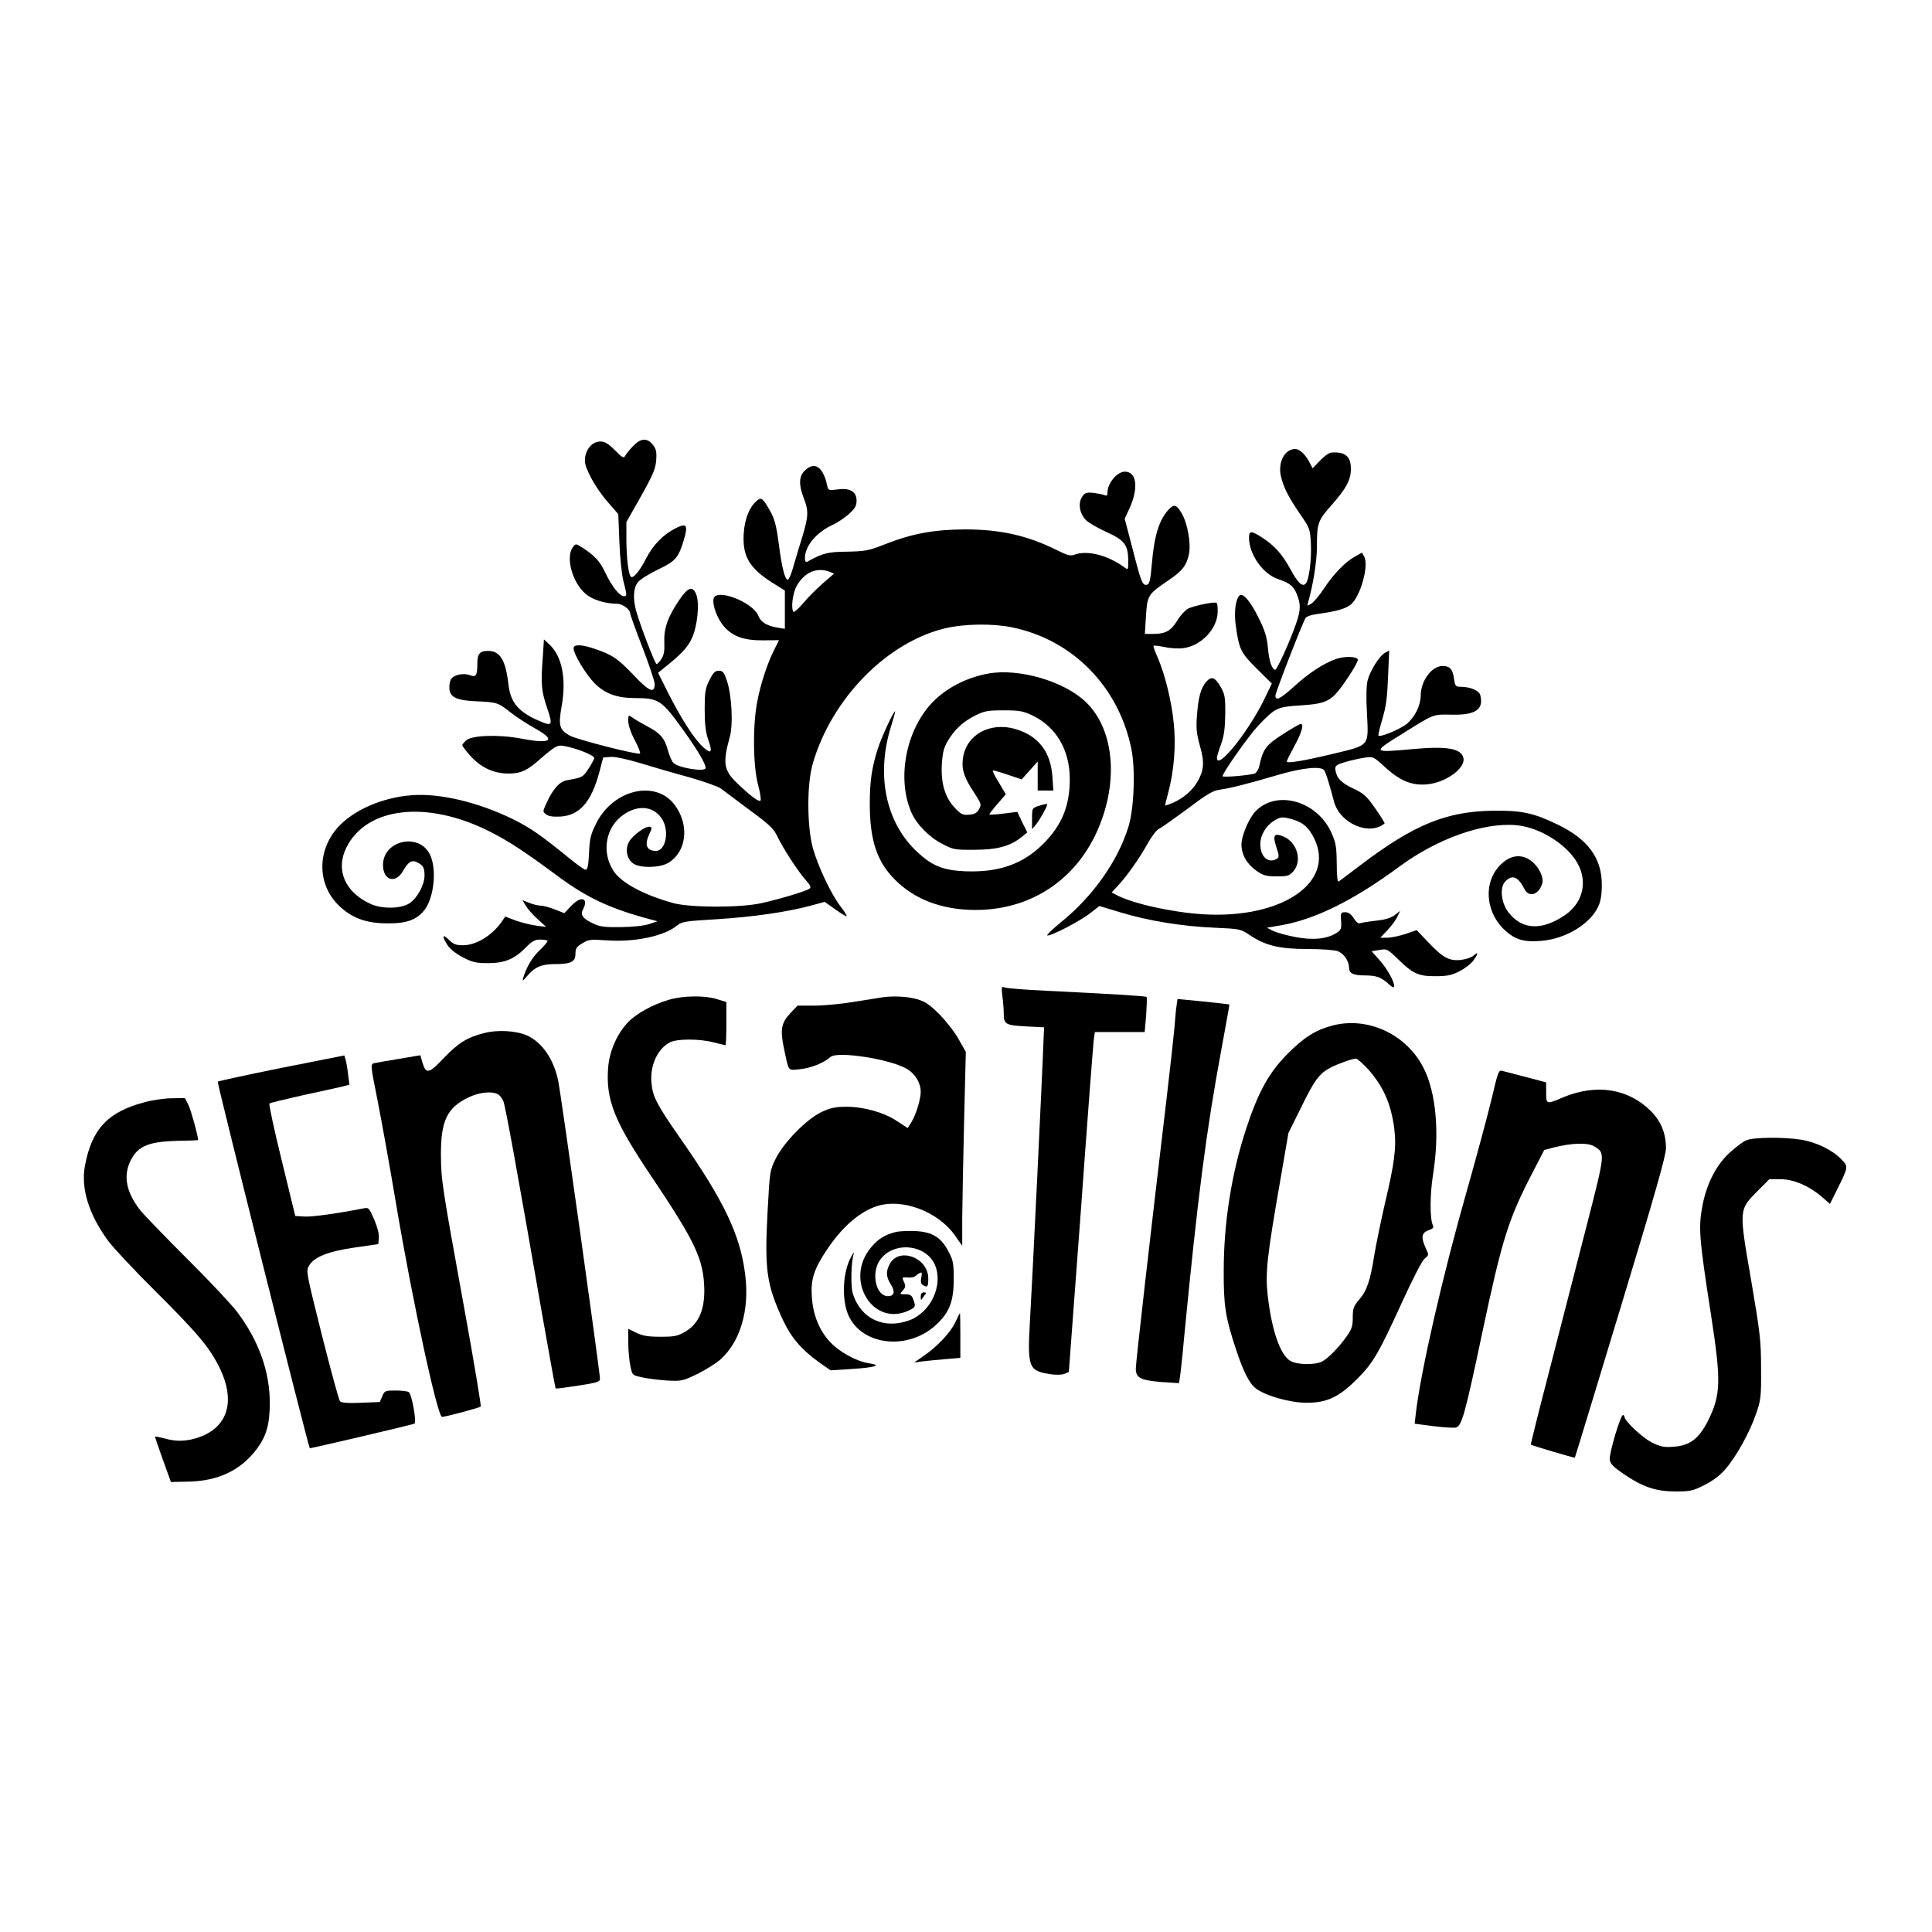
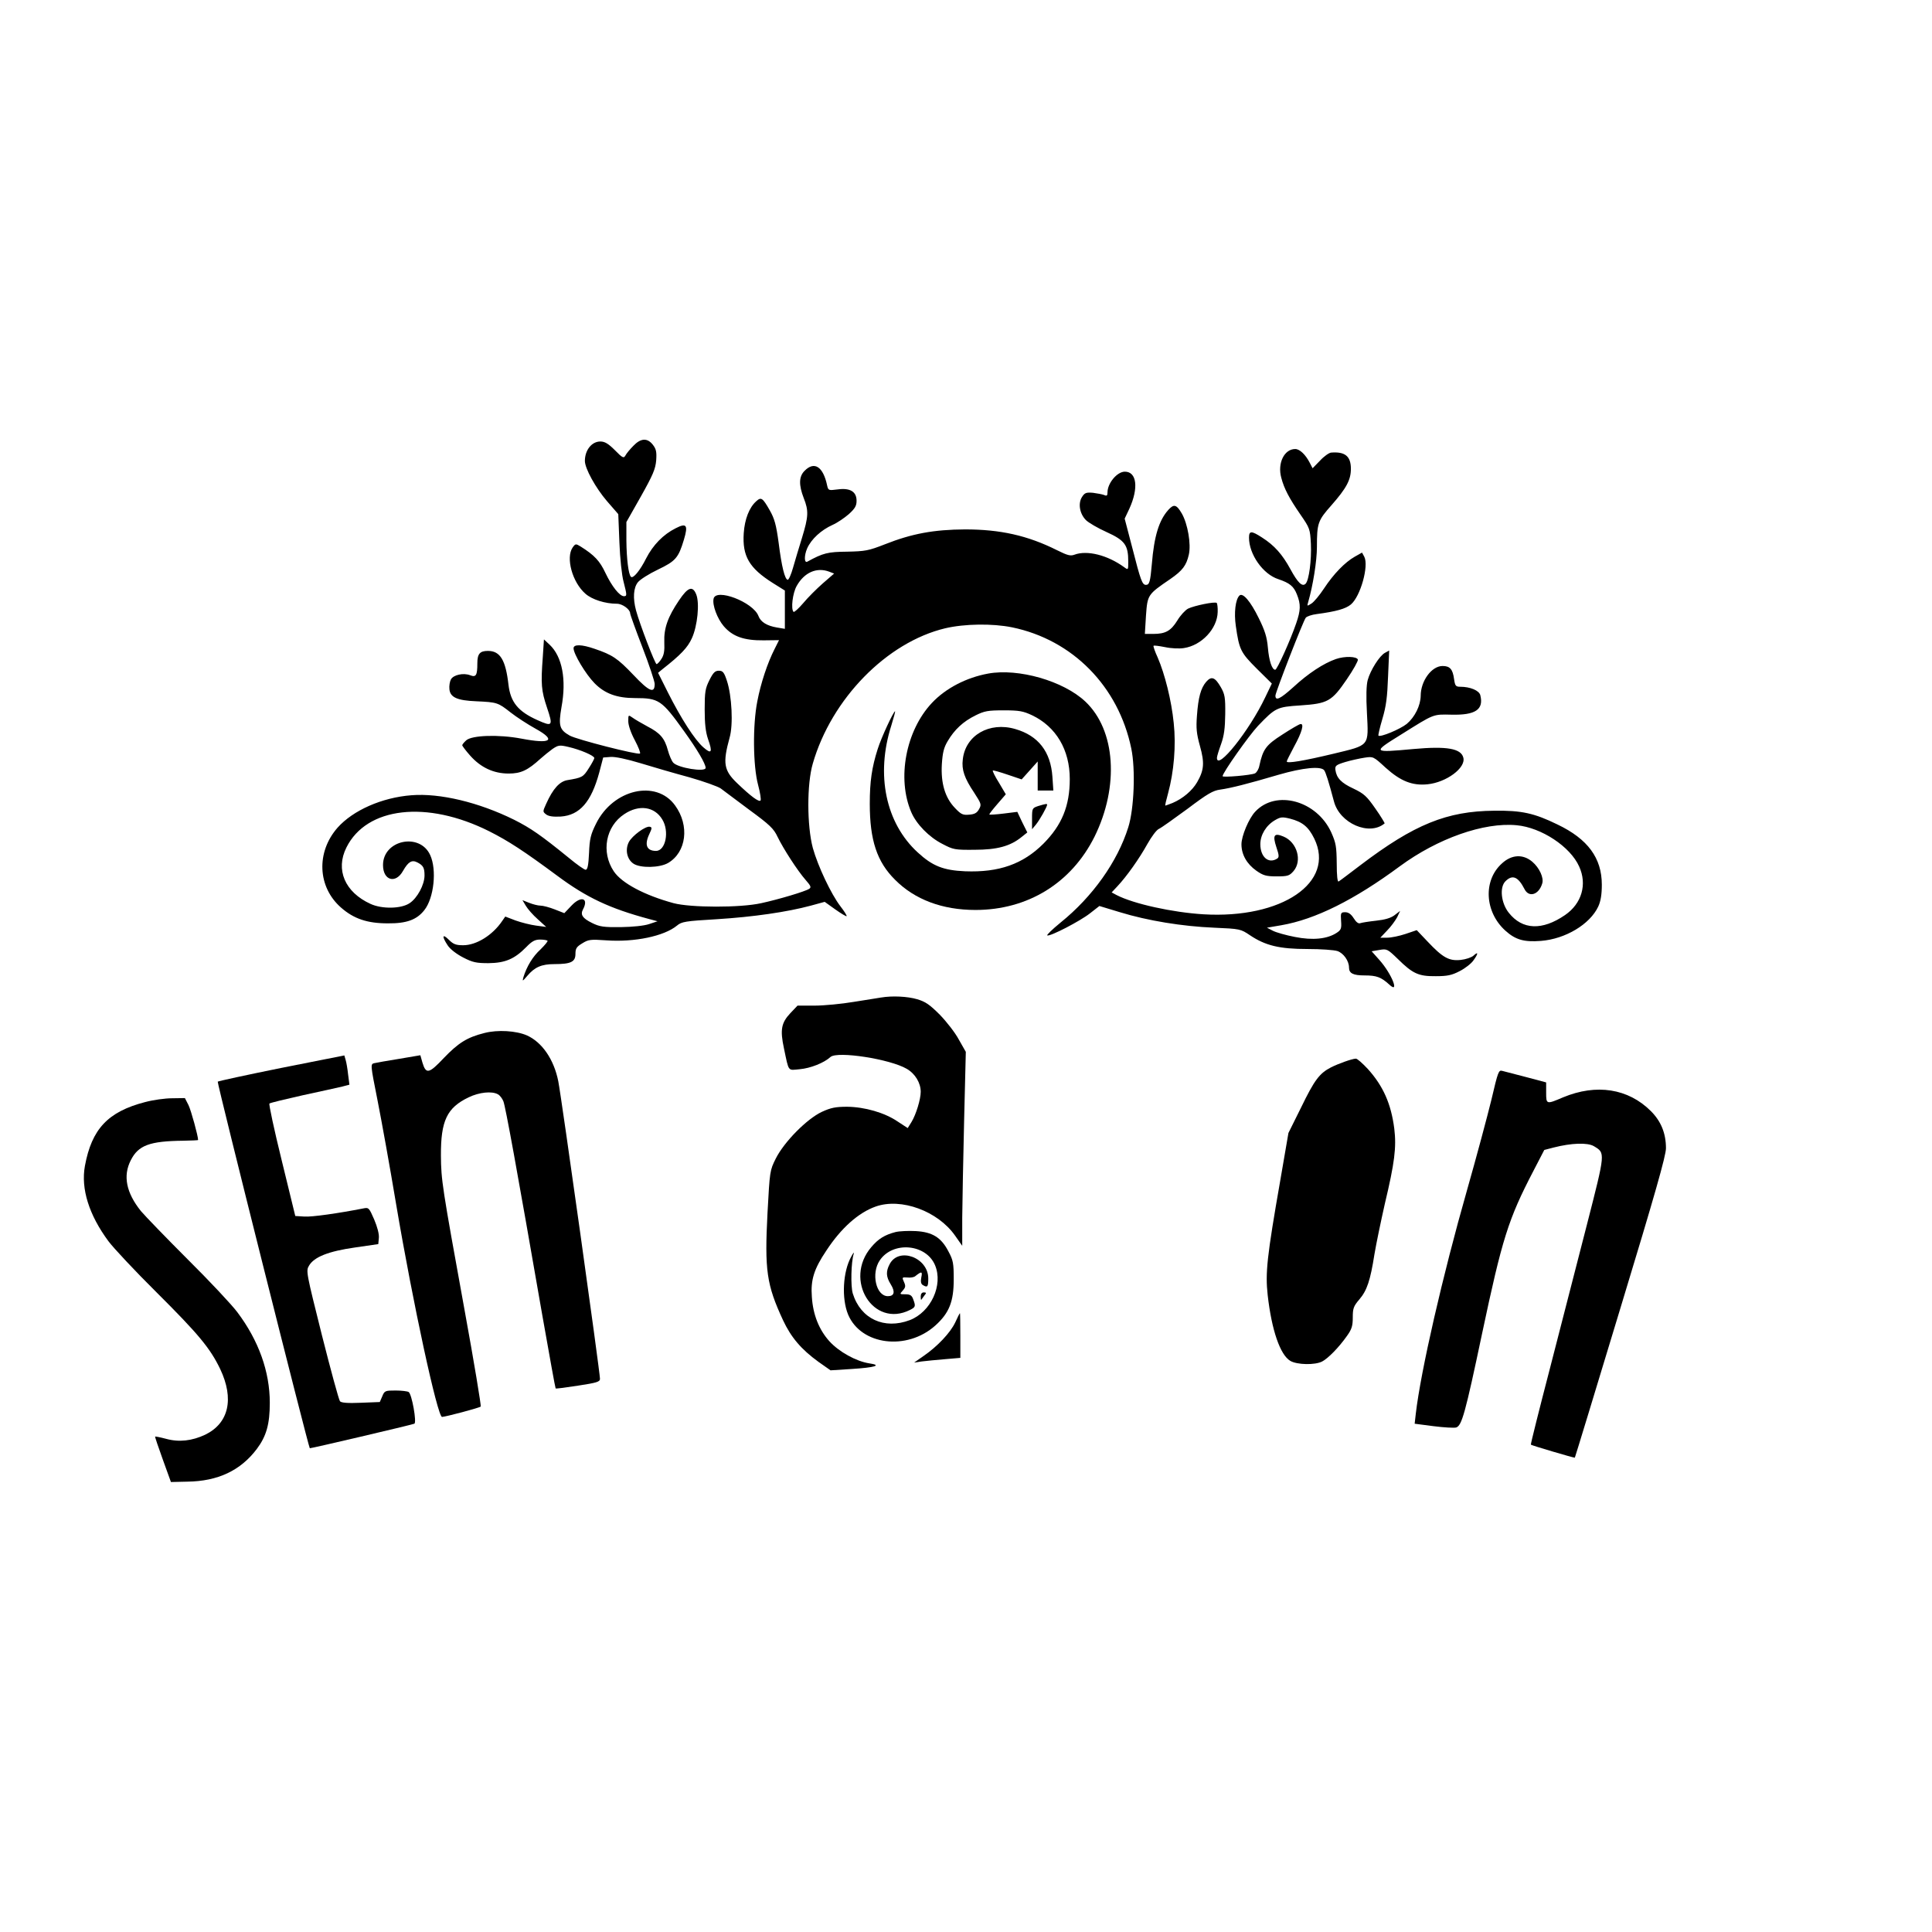
<svg xmlns="http://www.w3.org/2000/svg" version="1.0" width="1024pt" height="1024pt" viewBox="0 0 1024 1024" preserveAspectRatio="xMidYMid meet">
  <g transform="translate(0,1024) scale(0.1,-0.1)" fill="#000000" stroke="none">
    <path d="M3357 7877 c-18 -18 -37 -41 -42 -51 -9 -16 -15 -14 -56 28 -35 35 -54 46 -77 46 -46 0 -82 -46 -82 -103 0 -40 57 -143 117 -213 l60 -69 6 -150 c3 -83 13 -176 22 -208 18 -71 19 -77 2 -77 -23 0 -64 52 -98 123 -30 64 -58 94 -131 140 -26 16 -28 16 -43 -5 -37 -54 -2 -184 68 -245 35 -31 105 -53 167 -53 29 0 70 -30 70 -51 0 -6 29 -87 65 -180 36 -93 65 -181 65 -194 0 -53 -29 -41 -113 48 -84 88 -111 106 -205 138 -69 24 -112 25 -112 3 0 -30 64 -137 111 -185 54 -55 118 -79 215 -79 126 0 141 -10 260 -176 69 -96 114 -172 114 -194 0 -24 -148 0 -172 28 -8 9 -21 39 -28 65 -17 64 -41 92 -109 127 -31 17 -66 37 -78 46 -23 16 -23 16 -23 -19 0 -21 14 -62 35 -101 19 -36 31 -67 27 -70 -13 -8 -334 74 -372 95 -55 31 -61 52 -44 151 27 146 4 268 -63 331 l-30 28 -6 -92 c-11 -146 -8 -179 22 -269 33 -98 30 -103 -50 -67 -103 46 -143 95 -154 188 -15 131 -44 179 -109 179 -43 0 -56 -16 -56 -66 0 -64 -7 -75 -38 -63 -36 14 -89 2 -102 -22 -6 -11 -10 -34 -8 -52 4 -43 41 -60 143 -64 110 -5 115 -7 181 -59 32 -25 92 -64 132 -86 112 -62 83 -83 -74 -53 -121 23 -263 18 -293 -9 -12 -11 -21 -22 -21 -26 0 -4 19 -29 42 -55 56 -63 124 -95 204 -95 65 0 101 17 169 79 17 15 45 38 63 51 31 21 38 22 85 11 61 -14 137 -46 137 -59 0 -4 -13 -29 -30 -55 -29 -46 -35 -49 -113 -62 -41 -7 -76 -45 -112 -125 -19 -42 -19 -42 0 -57 14 -10 37 -13 77 -11 101 7 162 78 204 233 l21 80 39 3 c24 2 85 -11 158 -33 65 -20 182 -54 260 -75 77 -22 152 -49 166 -59 14 -11 82 -61 151 -113 108 -79 130 -100 150 -143 31 -64 106 -180 149 -229 27 -31 31 -39 19 -47 -21 -14 -162 -56 -254 -76 -112 -25 -374 -24 -465 0 -154 42 -275 106 -317 169 -68 102 -43 238 56 303 78 52 160 40 201 -28 39 -63 18 -167 -33 -167 -49 0 -62 31 -37 86 16 34 17 39 4 42 -22 5 -93 -47 -111 -81 -21 -41 -10 -92 25 -115 37 -24 138 -22 183 4 97 57 115 198 37 305 -100 139 -329 86 -419 -97 -28 -56 -34 -80 -37 -155 -3 -65 -8 -89 -18 -89 -7 0 -47 28 -89 63 -149 121 -201 157 -290 202 -188 93 -394 142 -544 130 -157 -12 -310 -80 -392 -172 -114 -130 -106 -314 18 -423 68 -60 140 -84 248 -84 100 -1 154 19 194 70 51 64 67 214 31 292 -55 121 -250 80 -250 -53 0 -82 67 -101 106 -31 28 49 47 60 76 45 31 -16 38 -28 38 -69 0 -49 -38 -120 -79 -147 -44 -30 -146 -32 -207 -4 -136 62 -187 181 -128 299 107 215 426 252 757 86 103 -52 184 -105 361 -236 156 -116 278 -173 486 -229 l45 -12 -45 -15 c-27 -9 -87 -15 -150 -16 -90 -1 -112 2 -152 22 -51 25 -63 44 -48 72 32 60 -10 74 -61 20 l-38 -40 -51 20 c-28 11 -62 20 -76 20 -13 0 -40 7 -60 15 l-35 14 18 -30 c10 -17 38 -49 63 -71 l45 -41 -53 7 c-30 4 -78 16 -109 27 l-55 21 -16 -23 c-51 -76 -137 -129 -207 -129 -38 0 -52 5 -76 29 -35 35 -38 18 -6 -30 13 -20 47 -46 82 -64 50 -26 70 -30 134 -30 89 1 138 22 200 85 30 31 46 40 73 40 19 0 37 -3 40 -6 3 -3 -14 -23 -37 -46 -41 -37 -73 -90 -91 -148 -6 -23 -5 -22 21 8 39 46 75 62 144 62 87 0 111 12 111 54 0 29 6 38 36 56 32 20 43 22 127 16 149 -11 307 22 375 78 25 21 43 24 212 34 192 12 372 38 498 72 l73 20 56 -40 c31 -22 58 -38 60 -36 3 2 -12 26 -33 53 -49 64 -119 212 -146 309 -31 117 -32 338 0 447 99 343 392 643 702 717 103 24 250 26 354 5 321 -66 564 -313 632 -642 23 -110 15 -321 -16 -418 -57 -182 -189 -368 -359 -505 -44 -36 -76 -67 -70 -68 16 -6 174 76 226 117 l50 39 109 -33 c147 -45 330 -75 499 -82 138 -6 141 -7 190 -40 82 -55 157 -73 305 -73 70 0 141 -5 159 -11 32 -11 61 -52 61 -87 0 -31 22 -42 83 -42 63 0 87 -9 130 -48 57 -54 14 56 -52 130 l-41 46 41 7 c40 7 43 5 98 -48 79 -78 110 -92 201 -91 61 0 85 5 127 27 28 14 61 40 72 56 27 37 27 50 1 26 -11 -10 -41 -20 -69 -23 -61 -6 -94 12 -175 98 l-57 60 -59 -20 c-33 -11 -76 -20 -97 -20 l-37 0 36 38 c20 20 43 52 53 70 l16 34 -30 -23 c-20 -15 -51 -24 -98 -29 -37 -4 -75 -10 -83 -13 -10 -4 -22 5 -35 26 -14 22 -28 32 -45 32 -23 0 -25 -3 -22 -46 3 -40 0 -48 -23 -63 -50 -33 -127 -41 -222 -22 -47 9 -100 24 -117 33 l-31 16 76 13 c180 31 387 134 629 313 200 147 445 234 619 217 130 -12 284 -113 331 -219 43 -94 14 -196 -75 -257 -121 -83 -226 -79 -298 12 -41 51 -50 135 -18 167 37 37 67 25 101 -41 23 -47 76 -31 94 29 10 30 -15 84 -53 116 -49 41 -109 38 -160 -9 -101 -90 -92 -257 17 -356 54 -49 99 -62 189 -55 130 10 260 88 304 182 13 28 19 63 19 116 0 141 -74 242 -235 319 -123 60 -190 75 -335 73 -251 -2 -424 -72 -710 -289 -58 -44 -109 -83 -115 -86 -6 -4 -10 30 -10 95 -1 90 -4 109 -29 165 -77 169 -293 228 -403 110 -34 -36 -73 -129 -73 -173 0 -54 28 -104 79 -140 36 -25 51 -30 107 -30 60 0 68 3 90 28 47 55 19 153 -53 183 -50 21 -59 8 -38 -56 15 -44 15 -54 4 -61 -46 -29 -89 9 -89 77 0 49 31 100 78 127 29 17 38 18 79 8 66 -17 98 -43 129 -106 113 -232 -172 -426 -588 -401 -163 10 -369 55 -460 102 l-26 14 30 32 c50 53 117 148 159 224 22 39 49 76 62 81 13 6 80 54 151 106 106 80 135 97 174 102 56 8 144 30 310 79 128 37 221 46 240 24 9 -12 24 -60 52 -165 30 -117 188 -186 269 -117 1 1 -20 37 -49 78 -46 66 -60 79 -116 106 -65 30 -90 56 -96 99 -3 22 3 27 52 42 30 9 76 19 102 23 46 7 47 7 112 -53 80 -72 142 -96 222 -88 100 10 204 87 190 141 -12 49 -88 62 -264 46 -219 -20 -220 -19 -67 76 179 112 168 108 268 106 127 -3 172 27 153 103 -6 25 -53 45 -107 45 -23 0 -27 5 -32 40 -7 53 -22 70 -61 70 -58 0 -116 -79 -116 -158 -1 -52 -31 -113 -74 -149 -35 -28 -140 -72 -150 -62 -2 2 7 42 21 89 20 67 26 115 30 224 l6 138 -22 -12 c-29 -15 -78 -93 -92 -145 -7 -26 -9 -86 -4 -173 9 -180 17 -170 -177 -217 -159 -38 -248 -53 -248 -41 0 4 18 39 39 79 42 76 55 124 33 119 -7 -1 -50 -26 -96 -56 -86 -55 -102 -77 -121 -164 -3 -18 -14 -36 -23 -41 -20 -10 -172 -23 -172 -15 0 18 140 216 188 267 92 96 100 100 224 108 146 10 166 21 246 138 35 51 61 98 59 105 -6 17 -69 19 -116 3 -66 -23 -147 -76 -227 -150 -69 -62 -94 -74 -94 -44 0 17 148 398 161 413 6 7 32 16 57 19 105 14 154 28 182 51 51 43 96 205 71 253 l-12 22 -39 -22 c-51 -29 -111 -90 -163 -169 -23 -35 -53 -71 -66 -79 -24 -15 -24 -15 -17 9 25 86 46 217 46 291 0 126 5 140 77 221 79 90 103 134 103 193 0 67 -31 92 -105 86 -11 -1 -38 -20 -59 -43 l-39 -40 -15 29 c-22 43 -53 73 -77 73 -58 0 -95 -75 -74 -152 15 -58 42 -109 102 -196 49 -71 51 -76 55 -155 4 -85 -10 -193 -28 -211 -18 -18 -42 6 -81 78 -42 77 -84 125 -150 167 -57 37 -69 36 -69 -1 0 -88 74 -194 156 -220 59 -20 81 -37 98 -81 21 -52 20 -84 -4 -153 -30 -88 -101 -246 -111 -246 -17 0 -33 47 -39 118 -5 56 -16 90 -48 155 -44 90 -85 138 -103 120 -21 -21 -29 -91 -19 -160 18 -127 26 -142 111 -227 l80 -79 -35 -73 c-84 -177 -256 -392 -256 -321 0 8 10 40 22 73 16 45 21 83 22 159 1 88 -2 105 -23 142 -31 54 -50 61 -78 29 -28 -33 -42 -81 -49 -181 -5 -65 -2 -94 16 -159 25 -89 22 -128 -15 -192 -26 -45 -76 -87 -130 -110 -19 -7 -36 -14 -38 -14 -3 0 4 29 14 65 31 114 43 253 30 373 -12 120 -47 259 -85 347 -15 32 -24 60 -22 62 2 3 30 -1 61 -7 32 -7 77 -9 100 -5 94 14 177 103 179 191 1 23 -2 45 -5 48 -8 9 -119 -14 -152 -30 -15 -8 -41 -36 -57 -63 -34 -55 -63 -71 -127 -71 l-45 0 6 98 c8 110 9 111 129 193 65 45 85 72 98 129 13 56 -6 164 -37 218 -28 48 -42 52 -71 20 -50 -55 -76 -140 -88 -288 -8 -93 -13 -110 -31 -110 -20 0 -28 22 -73 198 l-40 153 25 53 c50 110 39 196 -24 196 -41 0 -92 -61 -92 -110 0 -17 -4 -20 -17 -14 -10 4 -37 9 -60 12 -36 3 -44 0 -58 -22 -22 -34 -13 -89 21 -123 13 -13 62 -42 109 -63 97 -44 115 -69 115 -156 0 -46 0 -46 -22 -30 -88 64 -196 91 -263 66 -21 -8 -37 -4 -93 24 -156 78 -301 110 -487 110 -165 -1 -281 -22 -425 -79 -87 -34 -104 -37 -200 -39 -103 -1 -127 -7 -211 -53 -17 -9 -17 33 -1 70 22 50 75 98 135 125 25 11 63 37 86 57 33 30 41 44 41 71 0 48 -34 69 -100 60 -48 -6 -50 -6 -56 21 -21 100 -68 130 -119 78 -31 -30 -32 -75 -5 -145 27 -68 25 -98 -9 -210 -16 -52 -38 -124 -48 -160 -10 -36 -23 -64 -28 -63 -15 2 -32 68 -48 196 -13 96 -22 128 -47 172 -38 67 -46 72 -72 48 -37 -33 -61 -95 -66 -169 -8 -122 29 -185 154 -264 l64 -40 0 -101 0 -102 -42 7 c-53 9 -86 29 -98 61 -28 74 -227 150 -238 91 -7 -34 20 -105 54 -145 47 -55 108 -76 211 -75 l82 1 -23 -46 c-38 -74 -74 -183 -92 -278 -25 -125 -23 -342 4 -443 11 -41 17 -79 13 -83 -9 -9 -51 22 -124 92 -71 68 -77 106 -40 241 20 68 12 222 -14 301 -15 46 -22 54 -43 54 -20 0 -30 -10 -50 -50 -22 -44 -25 -63 -25 -155 0 -76 5 -120 18 -158 25 -70 18 -81 -25 -43 -46 40 -119 154 -188 291 l-52 104 23 19 c97 76 134 115 156 164 30 65 42 187 23 233 -19 47 -44 38 -91 -32 -59 -87 -81 -148 -78 -222 2 -46 -2 -68 -15 -88 -10 -16 -22 -28 -26 -28 -8 0 -89 211 -109 285 -17 64 -14 119 10 149 12 15 60 45 106 67 94 45 109 62 138 159 23 77 14 90 -44 60 -66 -33 -120 -89 -156 -159 -33 -66 -70 -110 -81 -98 -13 13 -23 95 -24 191 l0 99 77 136 c64 114 77 145 81 191 3 45 0 60 -18 83 -29 37 -64 35 -103 -6z m1038 -667 l26 -10 -60 -52 c-33 -29 -80 -76 -104 -105 -25 -29 -47 -49 -51 -46 -15 15 -5 100 17 138 40 71 106 100 172 75z" />
    <path d="M5238 6670 c-116 -21 -226 -78 -299 -156 -138 -147 -186 -400 -109 -579 27 -63 94 -132 165 -168 57 -30 65 -32 170 -31 120 0 190 19 250 68 l30 24 -27 54 -26 55 -72 -9 c-40 -5 -74 -7 -76 -5 -2 2 17 26 42 55 l45 52 -36 61 c-21 33 -35 62 -33 65 3 2 38 -8 79 -22 l74 -25 43 48 42 47 0 -77 0 -77 41 0 42 0 -5 73 c-9 133 -75 218 -197 253 -137 40 -264 -33 -278 -161 -7 -55 9 -100 60 -176 38 -59 40 -63 26 -88 -11 -20 -24 -27 -53 -29 -33 -3 -43 2 -75 36 -52 54 -75 131 -69 232 4 60 10 87 31 122 36 61 82 104 147 136 48 24 67 27 150 27 82 0 103 -4 150 -26 128 -61 200 -184 200 -338 0 -143 -42 -244 -139 -342 -109 -109 -236 -154 -416 -147 -115 5 -173 28 -251 100 -170 156 -223 412 -140 672 13 42 22 76 20 76 -8 0 -73 -139 -92 -200 -31 -97 -42 -172 -42 -290 0 -193 38 -308 134 -403 104 -105 251 -160 426 -160 277 0 508 142 631 388 132 267 112 566 -49 717 -116 109 -354 177 -514 148z" />
    <path d="M5503 5968 c-32 -11 -33 -12 -33 -67 l0 -56 21 25 c20 25 59 94 59 105 0 6 -7 5 -47 -7z" />
-     <path d="M5313 4959 c4 -30 7 -70 7 -89 0 -59 9 -64 116 -70 l98 -5 -3 -65 c-4 -133 -61 -1312 -72 -1491 -14 -250 -8 -265 112 -283 25 -4 57 -3 70 2 l24 10 64 858 c34 473 65 878 68 902 l6 42 132 0 132 0 8 91 c3 50 5 93 2 95 -4 5 -211 17 -537 33 -107 5 -204 13 -214 17 -18 7 -19 4 -13 -47z" />
-     <path d="M3545 4941 c-85 -24 -179 -77 -221 -124 -56 -61 -95 -153 -101 -239 -12 -169 33 -282 232 -577 233 -347 275 -438 278 -597 1 -109 -31 -181 -101 -222 -41 -24 -57 -27 -132 -27 -67 0 -94 5 -127 21 l-43 21 0 -73 c0 -40 5 -95 11 -123 10 -50 10 -50 62 -61 29 -7 88 -14 132 -17 78 -4 82 -3 162 35 44 22 100 57 123 78 104 94 153 261 130 445 -25 212 -112 394 -350 734 -119 171 -141 213 -147 285 -9 92 32 181 97 215 38 20 158 20 233 0 32 -8 60 -15 62 -15 3 0 5 52 5 115 l0 114 -52 16 c-67 20 -177 18 -253 -4z" />
    <path d="M4670 4953 c-14 -2 -78 -13 -144 -23 -65 -11 -159 -20 -209 -20 l-90 0 -38 -40 c-48 -51 -55 -88 -34 -186 27 -128 19 -117 84 -111 56 5 128 33 163 65 37 32 315 -11 404 -63 45 -26 74 -75 74 -122 0 -39 -25 -121 -49 -160 l-20 -32 -52 34 c-70 48 -176 78 -269 79 -61 0 -86 -5 -134 -27 -79 -37 -199 -158 -244 -247 -32 -64 -32 -67 -44 -287 -16 -306 -5 -382 82 -570 43 -92 97 -155 188 -221 l64 -45 110 7 c127 8 165 20 95 30 -70 11 -160 61 -211 117 -55 61 -87 141 -93 235 -7 90 11 148 77 246 78 119 170 201 261 233 135 48 330 -24 421 -154 l38 -54 0 149 c1 82 5 313 10 514 l9 365 -37 65 c-19 36 -65 95 -101 132 -54 54 -76 69 -120 82 -51 15 -132 19 -191 9z" />
-     <path d="M6236 4910 c-3 -19 -8 -71 -11 -115 -4 -44 -22 -210 -41 -370 -91 -766 -164 -1407 -164 -1439 0 -49 25 -62 137 -71 l92 -6 5 33 c3 18 13 107 21 198 73 754 117 1098 199 1540 24 129 43 236 42 236 0 1 -63 8 -138 16 l-137 13 -5 -35z" />
-     <path d="M7061 4804 c-88 -23 -151 -63 -236 -149 -98 -98 -156 -202 -220 -397 -77 -235 -119 -497 -119 -753 -1 -185 9 -248 66 -420 38 -114 70 -178 103 -203 49 -39 182 -77 270 -77 109 0 172 30 269 127 85 86 113 134 239 410 56 122 104 216 118 227 23 19 23 19 6 55 -26 56 -23 82 14 95 25 9 30 14 23 28 -16 35 -15 163 1 265 36 221 17 437 -50 568 -91 179 -297 274 -484 224z m189 -230 c81 -90 123 -184 140 -316 12 -99 2 -180 -50 -398 -21 -93 -46 -213 -55 -267 -22 -141 -40 -193 -80 -240 -31 -36 -35 -48 -35 -96 0 -44 -5 -62 -31 -98 -43 -61 -99 -118 -131 -135 -38 -20 -133 -18 -169 3 -54 32 -99 163 -120 349 -13 118 -4 203 67 609 l43 250 67 135 c71 146 97 181 159 213 40 20 110 45 131 46 7 1 35 -24 64 -55z" />
+     <path d="M7061 4804 z m189 -230 c81 -90 123 -184 140 -316 12 -99 2 -180 -50 -398 -21 -93 -46 -213 -55 -267 -22 -141 -40 -193 -80 -240 -31 -36 -35 -48 -35 -96 0 -44 -5 -62 -31 -98 -43 -61 -99 -118 -131 -135 -38 -20 -133 -18 -169 3 -54 32 -99 163 -120 349 -13 118 -4 203 67 609 l43 250 67 135 c71 146 97 181 159 213 40 20 110 45 131 46 7 1 35 -24 64 -55z" />
    <path d="M2568 4765 c-92 -23 -138 -52 -215 -132 -79 -84 -95 -88 -114 -25 l-11 39 -112 -19 c-61 -10 -120 -20 -132 -23 -21 -5 -21 -6 17 -197 21 -106 66 -355 99 -553 89 -526 219 -1125 243 -1125 20 1 198 48 205 55 3 3 -35 234 -86 513 -119 655 -124 687 -125 817 -1 185 32 254 147 309 56 27 123 34 155 16 10 -5 23 -22 29 -37 11 -27 71 -356 207 -1138 37 -209 68 -382 70 -384 3 -2 56 5 120 15 98 15 115 20 115 36 0 35 -204 1491 -221 1577 -23 116 -86 207 -166 243 -57 25 -155 31 -225 13z" />
    <path d="M1492 4580 c-183 -37 -335 -70 -338 -73 -5 -4 480 -1935 488 -1943 3 -2 528 121 554 130 14 5 -13 157 -30 168 -6 4 -37 8 -69 8 -55 0 -59 -1 -71 -31 l-13 -30 -101 -4 c-70 -3 -103 0 -110 8 -6 7 -49 165 -96 351 -83 332 -85 340 -68 368 27 46 103 76 243 96 l124 18 3 33 c2 20 -8 58 -25 98 -27 62 -29 64 -58 58 -133 -26 -273 -46 -312 -43 l-48 3 -72 295 c-40 162 -69 298 -65 301 4 4 84 23 177 44 94 20 187 41 209 46 l38 10 -7 54 c-3 29 -9 64 -13 77 l-7 24 -333 -66z" />
    <path d="M7905 4412 c-21 -86 -79 -303 -130 -482 -128 -448 -245 -958 -271 -1183 l-6 -53 100 -13 c55 -7 109 -10 120 -7 30 10 48 74 137 496 107 505 139 608 273 865 l57 110 50 13 c94 24 179 27 213 7 61 -37 62 -29 -37 -416 -50 -195 -138 -536 -195 -758 -58 -223 -104 -406 -102 -408 3 -4 230 -71 233 -69 1 0 110 358 242 794 183 602 241 807 241 846 0 79 -26 143 -80 197 -120 120 -289 146 -465 73 -89 -38 -90 -38 -90 25 l0 54 -105 28 c-58 15 -115 30 -127 33 -20 6 -23 -3 -58 -152z" />
    <path d="M770 4399 c-198 -51 -284 -143 -320 -339 -22 -121 22 -260 125 -399 26 -35 140 -157 254 -270 224 -223 285 -297 338 -407 75 -158 46 -287 -79 -348 -70 -33 -139 -41 -208 -22 -30 8 -56 13 -58 12 -1 -2 17 -56 41 -122 l43 -119 87 2 c162 2 282 59 368 173 51 68 69 132 69 245 0 165 -59 330 -172 480 -29 39 -147 165 -263 280 -116 116 -227 231 -248 256 -78 97 -96 187 -54 269 40 80 100 102 279 104 43 1 78 2 78 4 0 21 -37 156 -51 185 l-19 37 -68 -1 c-37 0 -101 -9 -142 -20z" />
-     <path d="M9255 4196 c-17 -7 -56 -37 -87 -65 -70 -64 -120 -160 -143 -273 -24 -123 -21 -169 44 -589 54 -349 52 -423 -16 -559 -49 -96 -96 -132 -183 -138 -50 -4 -69 0 -114 22 -50 25 -146 115 -146 137 0 5 -4 9 -8 9 -13 0 -74 -204 -70 -236 2 -22 18 -38 73 -76 103 -70 172 -93 275 -93 76 0 93 3 152 33 44 22 82 50 111 83 58 66 129 193 164 294 26 75 28 90 27 240 0 148 -4 184 -53 472 -65 375 -65 370 35 471 l62 62 59 0 c69 0 151 -35 221 -95 l41 -36 34 68 c65 131 65 129 26 169 -46 48 -130 89 -210 103 -89 15 -256 14 -294 -3z" />
    <path d="M4747 3710 c-58 -15 -92 -36 -129 -80 -148 -173 10 -431 205 -333 30 15 31 20 17 57 -7 20 -16 26 -41 26 -31 0 -32 0 -14 20 15 17 16 24 6 46 -11 24 -10 25 18 23 16 -2 35 1 42 7 34 27 39 26 32 -7 -4 -21 -2 -34 8 -40 25 -15 29 -10 29 35 0 111 -157 169 -205 75 -20 -38 -19 -66 6 -106 25 -40 19 -63 -15 -63 -63 0 -90 121 -43 190 70 103 246 87 293 -26 44 -105 -22 -248 -134 -291 -135 -51 -260 6 -302 141 -12 39 -9 168 5 211 3 11 -3 4 -13 -15 -45 -80 -52 -222 -17 -307 68 -163 312 -194 463 -58 73 66 97 126 97 245 0 84 -3 101 -28 147 -38 74 -85 103 -173 108 -38 2 -86 0 -107 -5z" />
    <path d="M4880 3368 c0 -12 1 -19 3 -17 1 2 9 12 16 22 12 14 11 17 -3 17 -10 0 -16 -8 -16 -22z" />
    <path d="M5063 3231 c-26 -55 -95 -128 -168 -178 l-50 -35 40 6 c22 3 77 8 123 12 l82 7 0 118 c0 66 -1 119 -2 119 -2 -1 -13 -22 -25 -49z" />
  </g>
</svg>